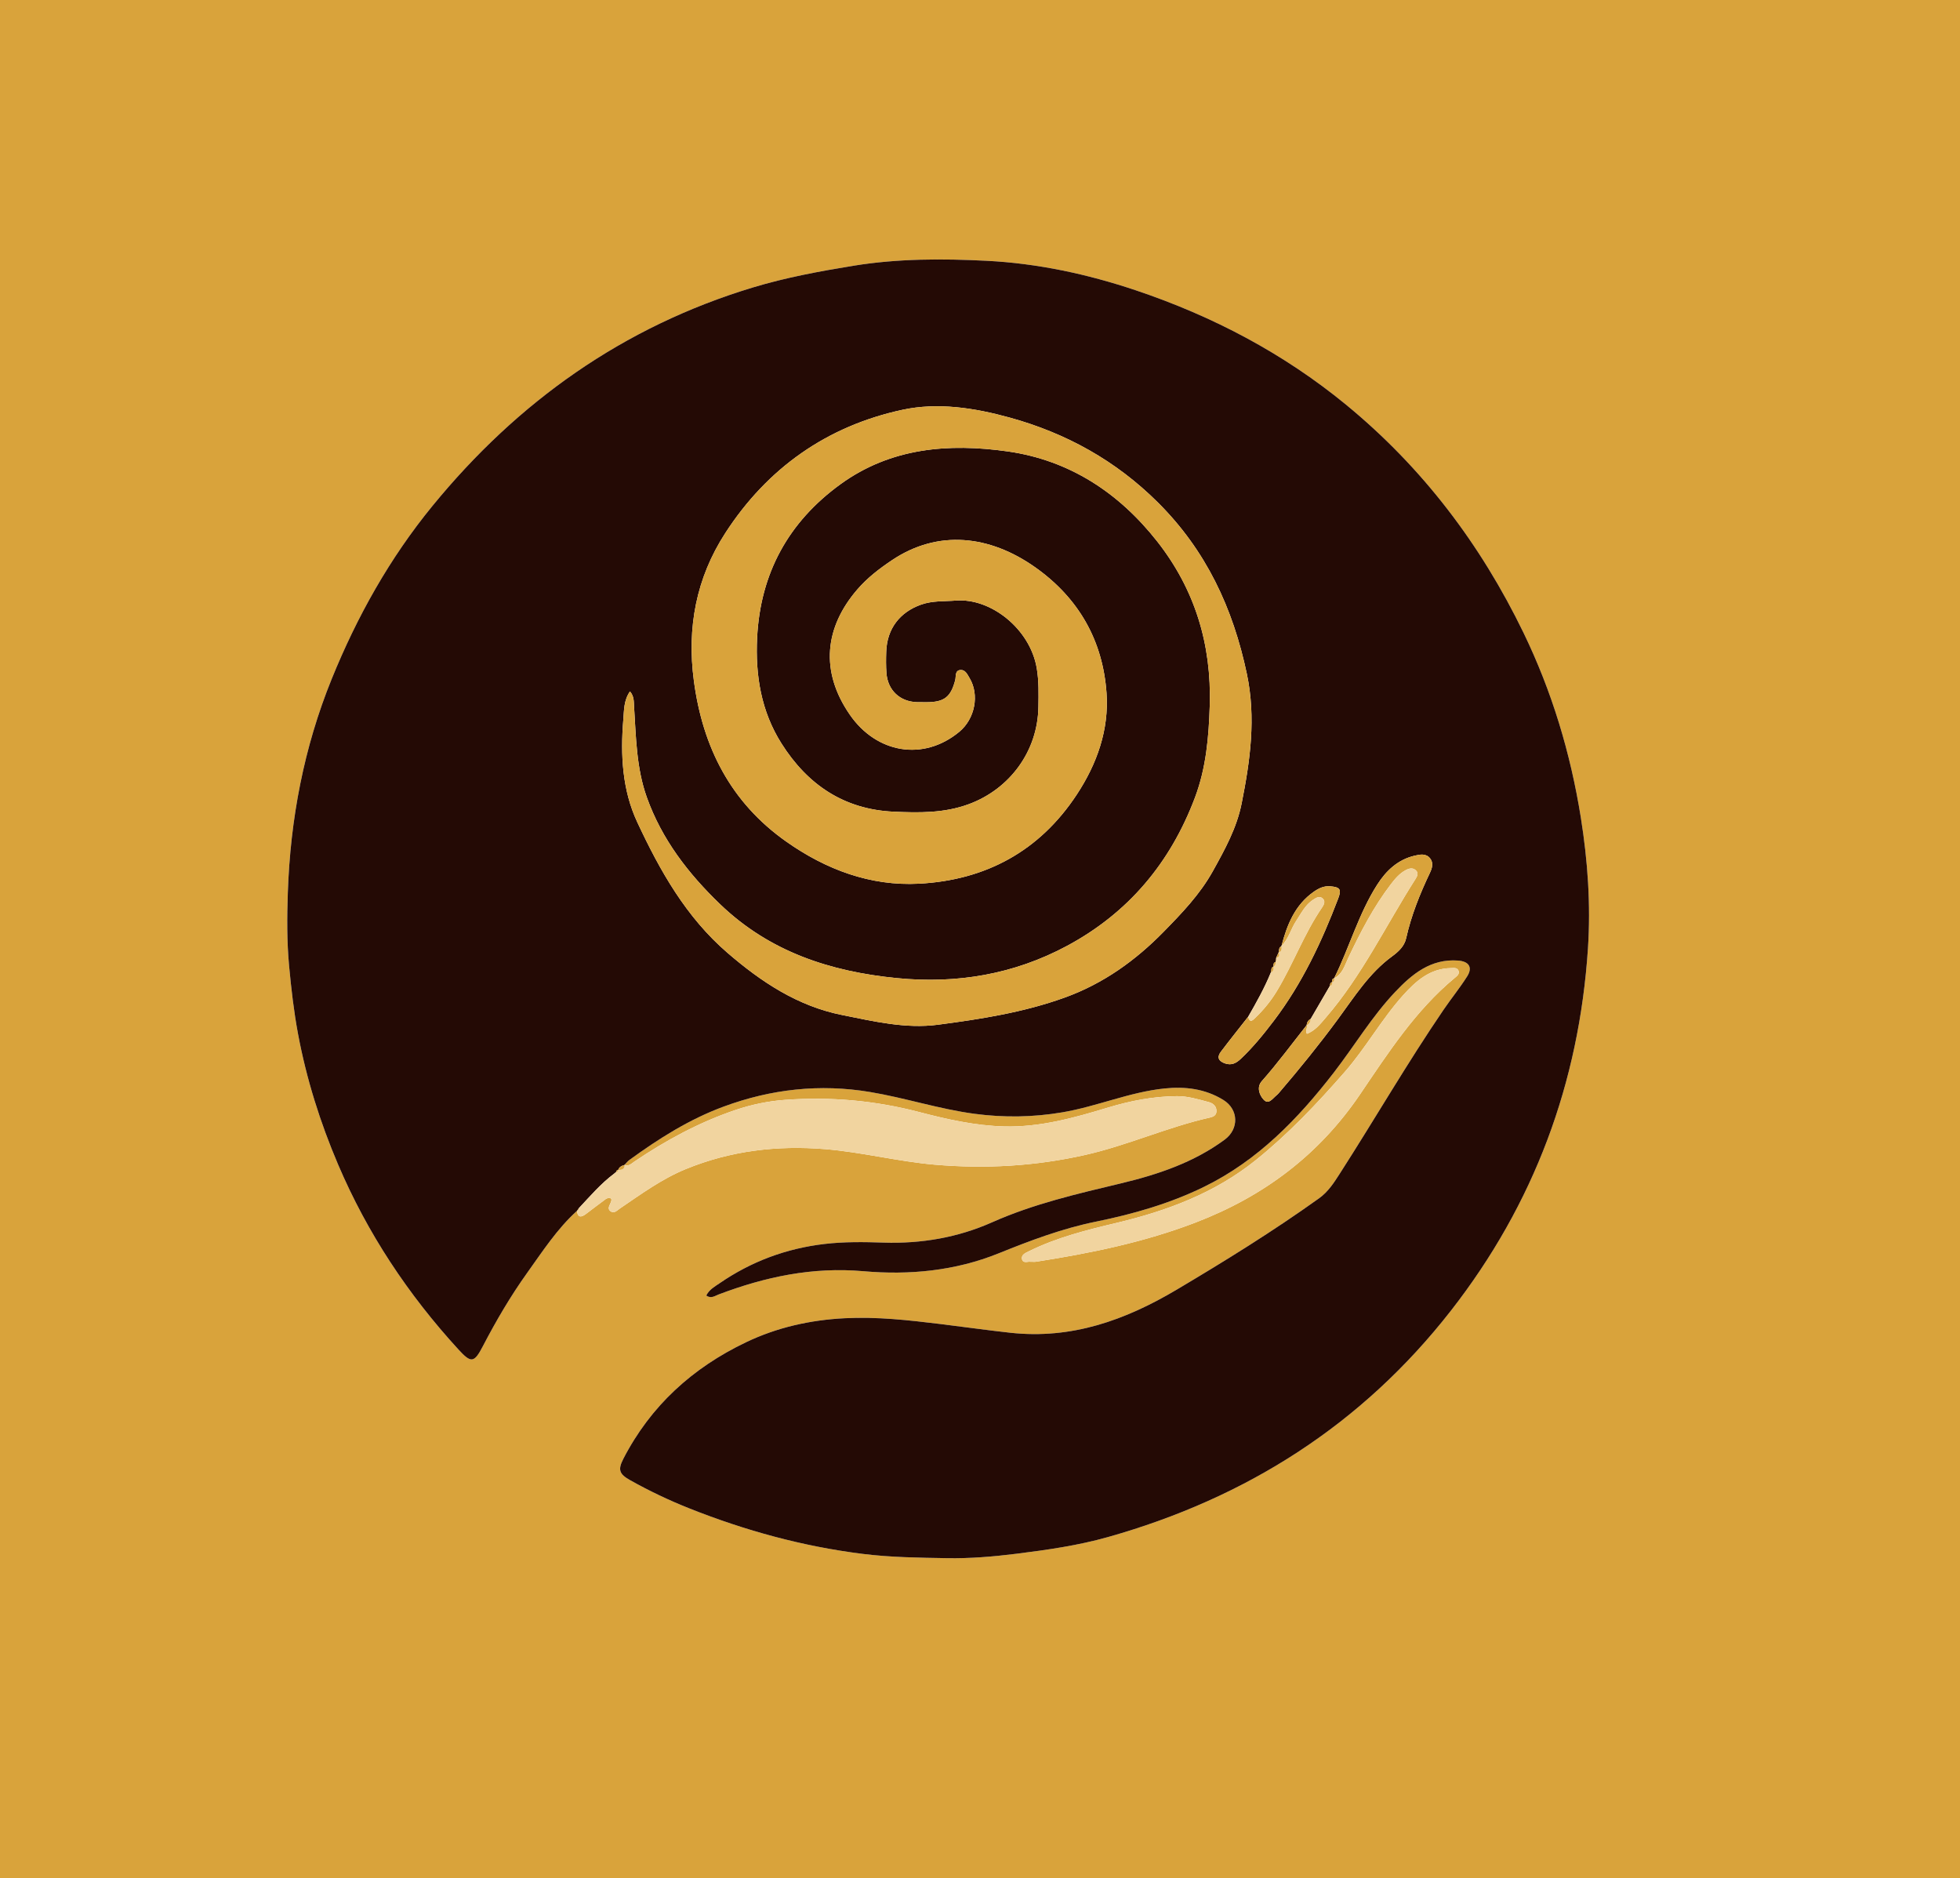
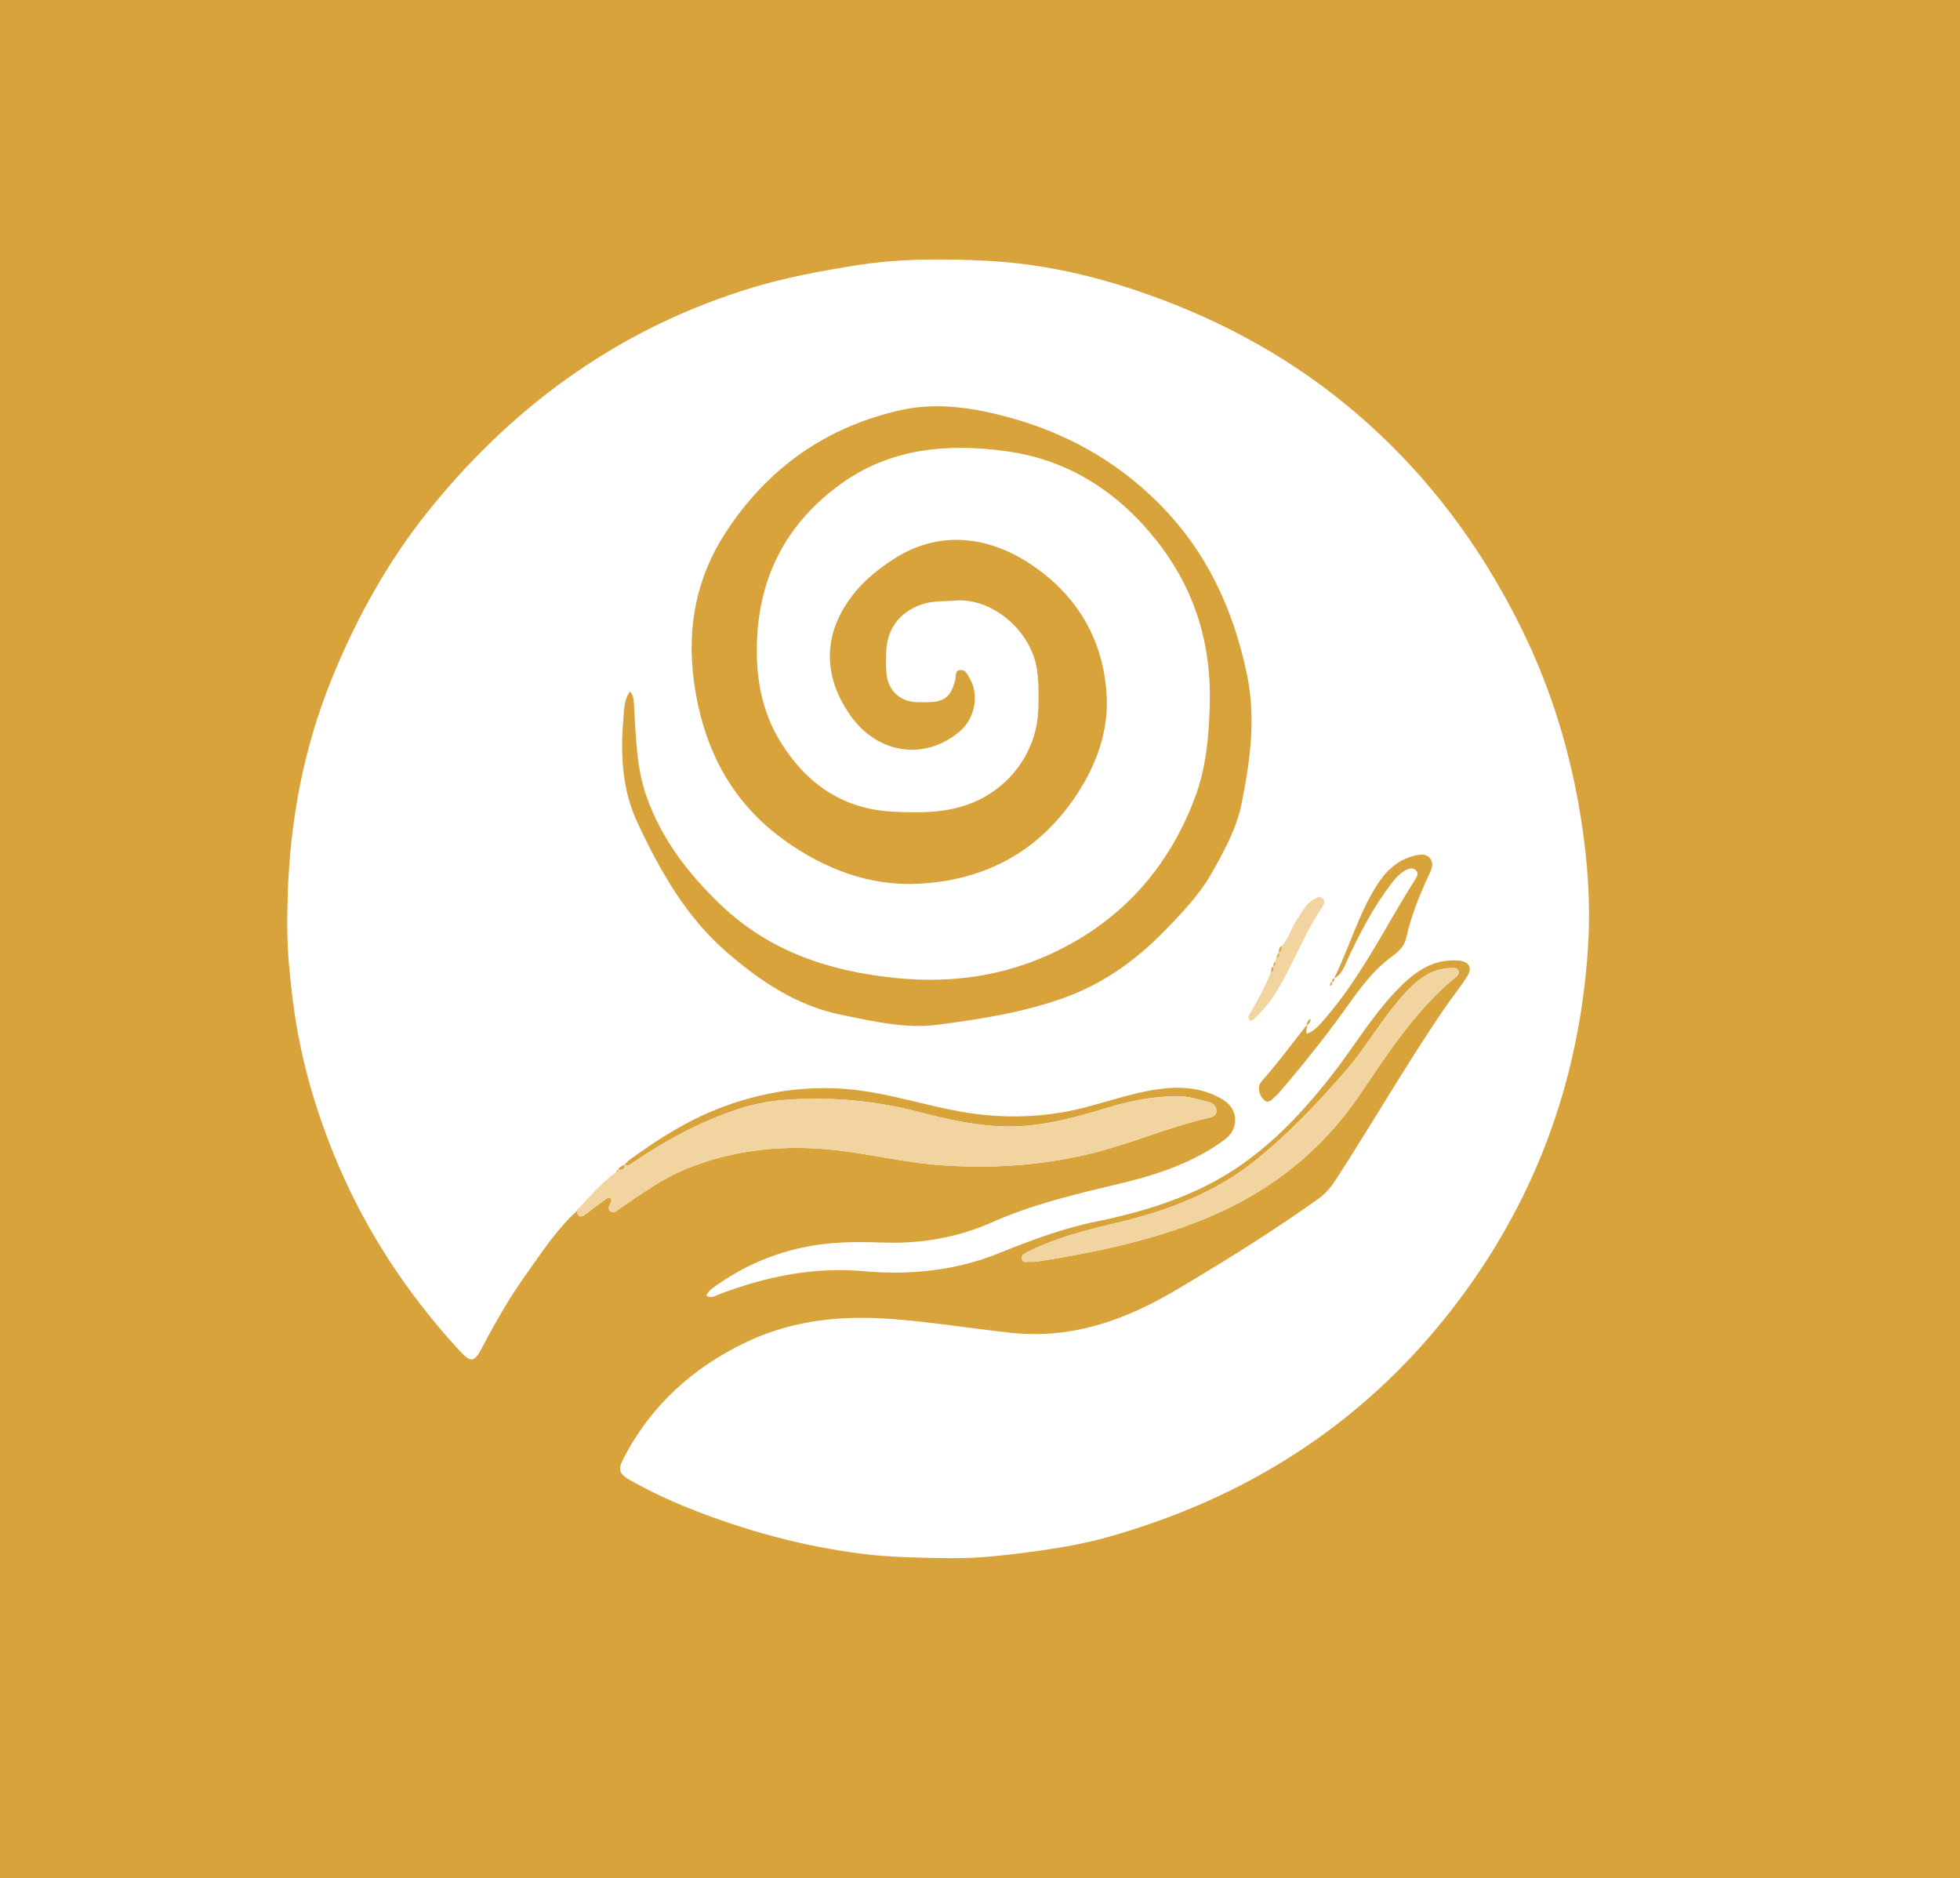
<svg xmlns="http://www.w3.org/2000/svg" id="Ebene_1" x="0px" y="0px" width="1002px" height="960px" viewBox="0 0 1002 960" xml:space="preserve">
  <g>
    <g>
      <path fill-rule="evenodd" clip-rule="evenodd" fill="#D9A33B" d="M501.5,973c-169,0-338-0.015-507,0.094   c-3.75,0.003-4.594-0.845-4.593-4.594c0.101-338.333,0.101-676.667,0-1015c-0.001-3.749,0.844-4.594,4.593-4.593   c338.333,0.1,676.667,0.1,1015,0c3.749-0.001,4.595,0.844,4.594,4.593c-0.101,338.333-0.101,676.667-0.001,1015   c0.001,3.749-0.844,4.597-4.593,4.594C840.167,972.985,670.833,973,501.5,973z M294.951,618.925   c0.512,3.968,2.556,3.1,4.754,1.463c3.334-2.481,6.599-5.059,9.964-7.497c0.593-0.43,1.644-0.704,2.283-0.479   c0.971,0.34,0.623,1.309,0.33,2.12c-0.542,1.499-1.971,3.21-0.234,4.544c1.892,1.452,3.402-0.385,4.844-1.36   c10.879-7.364,21.421-15.137,33.782-20.191c22.873-9.353,46.561-12.144,70.948-10.173c18.874,1.524,37.279,6.313,56.192,7.952   c25.911,2.244,51.364,0.771,76.745-4.92c21.824-4.895,42.243-14.293,64.035-19.176c1.753-0.393,3.224-1.157,3.29-3.178   c0.086-2.594-1.725-4.109-3.82-4.665c-5.395-1.428-10.789-3.123-16.449-3.074c-12.067,0.105-23.724,2.362-35.3,5.868   c-17.208,5.212-34.595,10.069-52.847,9.606c-14.893-0.377-29.331-3.634-43.687-7.385c-22.407-5.856-45.22-7.874-68.294-6.208   c-8.621,0.622-17.09,2.353-25.375,5.147c-18.625,6.282-35.678,15.523-51.89,26.48c-1.448,0.979-2.82,2.528-4.934,1.598   c0.809-0.831,1.517-1.8,2.44-2.473c15.012-10.925,30.603-20.791,48.156-27.28c24.333-8.994,49.26-11.765,74.863-7.491   c17.97,2.998,35.361,8.743,53.486,11.153c15.053,2.002,29.942,1.771,44.885-0.759c17.669-2.991,34.303-10.349,52.239-12.193   c10.642-1.095,20.871,0.194,30.048,5.869c7.842,4.85,8.084,14.82,0.696,20.274c-15.827,11.685-34.166,17.844-52.93,22.332   c-22.406,5.359-44.745,10.48-65.961,19.917c-17.511,7.789-36.1,11.012-55.423,10.39c-10.081-0.325-20.191-0.488-30.347,0.707   c-19.606,2.308-37.405,8.965-53.584,20.076c-2.469,1.695-5.36,3.261-6.803,6.299c2.514,1.72,4.446,0.145,6.307-0.561   c23.845-9.036,48.082-14.181,73.967-11.905c23.525,2.067,46.932-0.122,69.22-9.128c16.187-6.54,32.505-12.701,49.68-16.189   c19.106-3.88,37.784-9.233,55.312-17.808c27.38-13.393,47.999-34.673,66.353-58.423c10.549-13.649,19.436-28.603,31.335-41.17   c8.646-9.131,18.23-17.103,32.167-16.058c5.53,0.415,7.583,3.443,4.657,8.076c-3.71,5.874-8.135,11.291-12.055,17.039   c-18.586,27.255-35.108,55.818-52.925,83.563c-3.043,4.738-5.984,9.438-10.76,12.854c-23.468,16.795-47.955,31.956-72.76,46.68   c-26.302,15.611-53.705,25.463-85.03,22.032c-11.966-1.311-23.877-3.013-35.814-4.468c-16.251-1.98-32.38-3.803-48.866-2.957   c-17.745,0.91-34.577,4.684-50.504,12.299c-27.306,13.056-48.731,32.456-62.696,59.592c-2.847,5.531-2.077,7.765,3.411,10.845   c9.822,5.513,19.984,10.349,30.45,14.504c28.556,11.339,57.917,19.388,88.517,23.213c14.403,1.801,28.825,1.942,43.193,2.19   c11.657,0.201,23.451-0.769,35.173-2.233c15.876-1.983,31.697-4.231,47.05-8.565c70.667-19.949,129.805-57.393,175.31-115.709   c42.563-54.546,65.528-116.453,70.052-185.172c1.469-22.311-0.089-44.697-3.645-66.911c-5.267-32.896-14.772-64.443-29.281-94.396   c-21.946-45.307-51.785-84.64-90.786-116.635c-32.038-26.282-68.194-45.253-107.44-58.433   c-24.779-8.321-50.271-13.776-76.266-15.087c-22.636-1.143-45.406-1.157-68.034,2.527c-17.379,2.831-34.611,6.011-51.478,11.112   c-66.305,20.056-120.199,58.379-163.792,111.653c-21.845,26.696-38.543,56.502-51.503,88.438   c-14.226,35.055-21.162,71.645-22.436,109.301c-0.42,12.419-0.507,24.881,0.653,37.37c1.085,11.674,2.423,23.313,4.566,34.777   c4.301,23.005,11.307,45.249,20.509,66.819c14.981,35.117,35.778,66.412,61.503,94.49c6.549,7.148,8.032,6.866,12.549-1.809   c6.736-12.938,14.094-25.504,22.573-37.354C277.382,639.598,284.792,628.145,294.951,618.925z M526.508,644.923   c1.529,0,2.379,0.111,3.19-0.016c27.801-4.35,55.233-9.929,81.672-20.1c34.729-13.359,62.896-34.466,83.925-65.457   c14.362-21.166,28.31-42.85,48.361-59.473c1.123-0.931,2.617-1.982,1.975-3.691c-0.661-1.759-2.515-1.375-3.943-1.351   c-10.639,0.185-17.832,6.578-24.389,13.881c-11.02,12.276-19.004,26.815-29.919,39.298   c-14.078,16.101-28.677,31.512-45.313,44.913c-20.956,16.881-45.548,26.039-71.337,32.16c-15.269,3.624-30.403,7.42-44.55,14.389   c-1.749,0.861-4.207,1.781-3.711,4.104C522.976,645.941,525.529,644.729,526.508,644.923z" />
-       <path fill-rule="evenodd" clip-rule="evenodd" fill="#240A05" d="M294.951,618.925c-10.159,9.22-17.569,20.673-25.459,31.699   c-8.479,11.851-15.836,24.417-22.573,37.354c-4.517,8.675-6,8.957-12.549,1.809c-25.725-28.078-46.521-59.373-61.503-94.49   c-9.202-21.57-16.208-43.814-20.509-66.819c-2.143-11.465-3.481-23.104-4.566-34.777c-1.161-12.489-1.074-24.951-0.653-37.37   c1.273-37.656,8.21-74.246,22.436-109.301c12.96-31.937,29.658-61.742,51.503-88.438c43.593-53.274,97.487-91.598,163.792-111.653   c16.866-5.102,34.099-8.281,51.478-11.112c22.628-3.685,45.398-3.67,68.034-2.527c25.995,1.311,51.486,6.766,76.266,15.087   c39.246,13.18,75.402,32.15,107.44,58.433c39.001,31.995,68.84,71.328,90.786,116.635c14.509,29.953,24.015,61.5,29.281,94.396   c3.556,22.214,5.113,44.601,3.645,66.911c-4.523,68.719-27.489,130.626-70.052,185.172   c-45.505,58.316-104.643,95.76-175.31,115.709c-15.353,4.334-31.174,6.582-47.05,8.565c-11.722,1.465-23.516,2.435-35.173,2.233   c-14.368-0.248-28.79-0.39-43.193-2.19c-30.6-3.825-59.961-11.874-88.517-23.213c-10.466-4.155-20.628-8.991-30.45-14.504   c-5.488-3.08-6.258-5.313-3.411-10.845c13.965-27.136,35.391-46.536,62.696-59.592c15.927-7.615,32.759-11.389,50.504-12.299   c16.486-0.846,32.615,0.977,48.866,2.957c11.938,1.455,23.849,3.157,35.814,4.468c31.325,3.431,58.729-6.421,85.03-22.032   c24.805-14.724,49.292-29.885,72.76-46.68c4.775-3.417,7.717-8.116,10.76-12.854c17.816-27.744,34.339-56.308,52.925-83.563   c3.92-5.748,8.345-11.165,12.055-17.039c2.926-4.633,0.873-7.661-4.657-8.076c-13.937-1.045-23.521,6.927-32.167,16.058   c-11.899,12.567-20.786,27.521-31.335,41.17c-18.354,23.75-38.973,45.03-66.353,58.423c-17.527,8.574-36.205,13.928-55.312,17.808   c-17.175,3.488-33.493,9.649-49.68,16.189c-22.288,9.006-45.694,11.195-69.22,9.128c-25.885-2.275-50.122,2.869-73.967,11.905   c-1.86,0.705-3.793,2.28-6.307,0.561c1.442-3.038,4.334-4.604,6.803-6.299c16.179-11.111,33.978-17.769,53.584-20.076   c10.155-1.195,20.266-1.032,30.347-0.707c19.323,0.622,37.912-2.601,55.423-10.39c21.216-9.437,43.555-14.558,65.961-19.917   c18.764-4.488,37.103-10.647,52.93-22.332c7.388-5.454,7.146-15.425-0.696-20.274c-9.177-5.675-19.406-6.964-30.048-5.869   c-17.937,1.845-34.57,9.202-52.239,12.193c-14.942,2.53-29.832,2.761-44.885,0.759c-18.125-2.41-35.517-8.155-53.486-11.153   c-25.604-4.273-50.53-1.503-74.863,7.491c-17.554,6.489-33.145,16.355-48.156,27.28c-0.924,0.673-1.632,1.642-2.439,2.473   c0.001-0.001,0.013,0.035,0.013,0.035c-1.457,0.422-2.767,1.029-3.292,2.622l0.03-0.031c-0.638,0.032-0.986,0.365-1.045,1.002   l0.034-0.033c-0.368,0.311-0.735,0.621-1.103,0.931c-6.785,5.081-12.255,11.504-18.009,17.638   c-0.335,0.477-0.67,0.954-1.004,1.432L294.951,618.925z M681.042,502.003c-1.179,0.196-0.987,1.226-1.216,1.999   c-3.253,5.593-6.506,11.185-9.759,16.777c-1.325,0.679-1.936,1.82-2.1,3.251l0.047-0.049c-7.59,9.598-14.85,19.451-22.965,28.642   c-2.708,3.067-1.256,7.11,1.002,9.498c2.534,2.679,4.588-0.712,6.542-2.278c0.516-0.413,0.968-0.919,1.4-1.424   c10.376-12.103,20.405-24.483,29.864-37.322c8.454-11.475,16.057-23.689,27.841-32.292c3.279-2.394,6.249-5.154,7.157-9.231   c2.597-11.656,7.02-22.622,12.116-33.356c1.167-2.458,1.979-5.108,0.14-7.46c-2.067-2.644-5.128-2.036-7.865-1.399   c-8.604,2.001-14.596,7.655-19.16,14.791c-9.552,14.934-14.236,32.148-22.053,47.906l0.019-0.037   c-1.199,0.233-1.008,1.184-1.039,2.018L681.042,502.003z M651.039,494.042l0.021-0.023c-1.538,0.535-0.896,2.047-1.37,3.059   c-3.211,7.853-7.34,15.234-11.561,22.569c-4.679,5.978-9.43,11.9-14.006,17.956c-2.141,2.832-1.182,4.8,2.149,5.95   c3.312,1.144,5.712-0.134,8.028-2.32c6.303-5.95,11.736-12.644,16.96-19.527c14.415-18.995,24.434-40.306,32.858-62.451   c1.774-4.665,0.977-5.815-4.105-6.238c-3.145-0.262-5.826,1.013-8.294,2.73c-9.685,6.743-13.755,16.872-16.585,27.73l-0.059,0.13   c-1.382,0.682-1.112,2.081-1.406,3.235l0.012-0.047c-0.407,0.886-0.814,1.771-1.222,2.656l-0.056,0.354   c-0.072,0.531-0.144,1.062-0.215,1.593l-0.091,0.283C650.92,492.098,651.005,493.081,651.039,494.042z M322.053,353.399   c-3.212,4.652-2.998,9.628-3.402,14.503c-1.489,17.984-0.547,35.883,7.127,52.324c11.563,24.777,24.931,48.538,46.146,66.818   c17.243,14.858,35.818,27.211,58.553,31.761c16.158,3.233,32.489,7.143,48.992,4.977c21.89-2.872,43.686-6.262,64.751-13.849   c19.874-7.158,36.363-19.06,50.697-33.703c9.19-9.389,18.505-19.05,25.085-30.889c6.166-11.094,12.247-22.087,14.761-34.693   c4.373-21.932,7.421-43.66,2.66-66.223c-7.092-33.611-20.84-63.075-45.482-87.599c-21.515-21.41-46.884-35.409-75.769-43.385   c-17.953-4.957-36.751-7.881-54.873-3.965c-38.545,8.327-68.986,29.769-90.518,63.016c-14.889,22.99-19.651,48.34-16.056,75.464   c4.501,33.945,18.826,62.199,47.258,82.229c20.285,14.292,42.992,22.813,67.858,21.503c34.009-1.794,61.574-16.585,80.662-45.596   c10.36-15.746,16.487-33.118,15.182-51.849c-1.869-26.827-14.24-48.55-36.417-64.243c-23.347-16.521-49.742-19.39-73.189-3.718   c-6.507,4.349-12.657,9.049-17.841,15.067c-16.542,19.208-19.207,41.673-3.75,64.004c13.633,19.696,37.544,23.875,55.894,8.726   c8.072-6.664,10.418-18.957,5.267-27.521c-1.118-1.86-2.143-4.259-4.576-4.102c-3.046,0.196-2.248,3.298-2.742,5.174   c-2.262,8.594-5.52,11.234-14.491,11.298c-1.666,0.012-3.333,0.016-4.999-0.028c-8.777-0.229-15.021-6.074-15.67-14.901   c-0.268-3.646-0.236-7.329-0.104-10.987c0.422-11.646,6.897-20.104,17.843-23.979c5.815-2.058,11.799-1.593,17.758-2.06   c17.867-1.399,37.886,14.442,41.331,34.479c1.144,6.649,0.951,13.283,0.854,19.93c-0.332,22.436-14.479,41.859-35.55,49.648   c-12.563,4.644-25.497,4.451-38.501,3.853c-25.407-1.171-44.017-13.864-57.278-34.837c-10.43-16.494-13.43-34.884-12.458-54.149   c1.662-32.938,16.003-59.053,42.515-78.331c25.808-18.766,55.477-21.109,85.577-16.832c31.539,4.482,56.868,21.107,76.453,46.033   c19.267,24.521,27.808,52.604,26.844,83.837c-0.497,16.087-1.819,31.809-7.564,47.062c-12.556,33.338-34.025,58.97-65.407,75.809   c-27.167,14.578-56.337,19.504-87.026,16.471c-34.027-3.363-65.014-13.434-90.316-37.761   c-16.324-15.694-29.798-33.161-37.48-54.671c-5.351-14.979-5.521-30.712-6.509-46.316   C323.985,358.616,324.224,355.947,322.053,353.399z" />
      <path fill-rule="evenodd" clip-rule="evenodd" fill="#F1D49F" d="M295.92,617.561c5.754-6.134,11.224-12.557,18.008-17.637   c0.367-0.311,0.735-0.621,1.104-0.932c0,0-0.034,0.033-0.033,0.032c0.625-0.046,1.004-0.347,1.044-1.001l-0.03,0.031   c1.666-0.16,3.411-0.22,3.292-2.622c0,0-0.012-0.036-0.013-0.035c2.112,0.931,3.484-0.619,4.933-1.598   c16.212-10.957,33.265-20.198,51.89-26.48c8.285-2.795,16.754-4.525,25.375-5.147c23.074-1.666,45.887,0.352,68.294,6.208   c14.355,3.751,28.794,7.008,43.687,7.385c18.252,0.463,35.639-4.395,52.847-9.606c11.576-3.506,23.232-5.763,35.3-5.868   c5.66-0.049,11.055,1.646,16.449,3.074c2.096,0.556,3.906,2.071,3.82,4.665c-0.066,2.021-1.537,2.785-3.29,3.178   c-21.792,4.883-42.211,14.281-64.035,19.176c-25.381,5.691-50.834,7.164-76.745,4.92c-18.913-1.639-37.318-6.428-56.192-7.952   c-24.388-1.971-48.075,0.82-70.948,10.173c-12.361,5.055-22.903,12.827-33.782,20.191c-1.441,0.976-2.952,2.813-4.844,1.36   c-1.736-1.334-0.308-3.045,0.234-4.544c0.293-0.812,0.641-1.78-0.33-2.12c-0.64-0.225-1.69,0.05-2.283,0.479   c-3.365,2.438-6.63,5.016-9.964,7.497c-2.198,1.637-4.242,2.505-4.754-1.463c0,0-0.035,0.067-0.035,0.066   C295.591,618.753,295.921,618.273,295.92,617.561z" />
      <path fill-rule="evenodd" clip-rule="evenodd" fill="#F1D49F" d="M526.508,644.923c-0.979-0.193-3.532,1.019-4.038-1.343   c-0.496-2.322,1.962-3.242,3.711-4.104c14.146-6.969,29.281-10.765,44.55-14.389c25.789-6.121,50.381-15.279,71.337-32.16   c16.636-13.401,31.234-28.813,45.313-44.913c10.915-12.482,18.899-27.021,29.919-39.298c6.557-7.303,13.75-13.696,24.389-13.881   c1.429-0.024,3.282-0.408,3.943,1.351c0.643,1.709-0.852,2.761-1.975,3.691c-20.052,16.623-33.999,38.307-48.361,59.473   c-21.029,30.991-49.196,52.098-83.925,65.457c-26.438,10.171-53.871,15.75-81.672,20.1   C528.887,645.034,528.037,644.923,526.508,644.923z" />
      <path fill-rule="evenodd" clip-rule="evenodd" fill="#D9A33B" d="M322.053,353.399c2.171,2.548,1.933,5.217,2.096,7.798   c0.987,15.604,1.158,31.338,6.509,46.316c7.683,21.51,21.156,38.977,37.48,54.671c25.303,24.327,56.289,34.397,90.316,37.761   c30.689,3.033,59.859-1.893,87.026-16.471c31.382-16.839,52.852-42.471,65.407-75.809c5.745-15.253,7.067-30.975,7.564-47.062   c0.964-31.233-7.577-59.316-26.844-83.837c-19.585-24.926-44.914-41.551-76.453-46.033c-30.101-4.277-59.77-1.934-85.577,16.832   c-26.512,19.278-40.853,45.393-42.515,78.331c-0.972,19.266,2.028,37.655,12.458,54.149   c13.262,20.973,31.871,33.666,57.278,34.837c13.004,0.599,25.938,0.791,38.501-3.853c21.071-7.789,35.218-27.213,35.55-49.648   c0.098-6.646,0.29-13.28-0.854-19.93c-3.445-20.036-23.464-35.878-41.331-34.479c-5.959,0.467-11.942,0.002-17.758,2.06   c-10.945,3.875-17.421,12.333-17.843,23.979c-0.133,3.658-0.164,7.341,0.104,10.987c0.648,8.827,6.893,14.673,15.67,14.901   c1.666,0.044,3.333,0.04,4.999,0.028c8.972-0.063,12.229-2.704,14.491-11.298c0.494-1.876-0.304-4.978,2.742-5.174   c2.434-0.157,3.458,2.241,4.576,4.102c5.151,8.564,2.806,20.857-5.267,27.521c-18.35,15.149-42.261,10.971-55.894-8.726   c-15.457-22.331-12.792-44.796,3.75-64.004c5.184-6.019,11.334-10.719,17.841-15.067c23.447-15.672,49.843-12.804,73.189,3.718   c22.177,15.693,34.548,37.416,36.417,64.243c1.306,18.73-4.821,36.103-15.182,51.849c-19.088,29.011-46.653,43.802-80.662,45.596   c-24.866,1.311-47.573-7.211-67.858-21.503c-28.432-20.03-42.757-48.284-47.258-82.229c-3.596-27.124,1.167-52.474,16.056-75.464   c21.531-33.247,51.973-54.688,90.518-63.016c18.122-3.916,36.92-0.992,54.873,3.965c28.885,7.976,54.254,21.975,75.769,43.385   c24.643,24.523,38.391,53.987,45.482,87.599c4.761,22.563,1.713,44.291-2.66,66.223c-2.514,12.606-8.595,23.6-14.761,34.693   c-6.58,11.839-15.895,21.5-25.085,30.889c-14.334,14.644-30.823,26.545-50.697,33.703c-21.065,7.587-42.861,10.977-64.751,13.849   c-16.503,2.166-32.834-1.743-48.992-4.977c-22.734-4.55-41.31-16.902-58.553-31.761c-21.215-18.28-34.582-42.041-46.146-66.818   c-7.674-16.441-8.616-34.34-7.127-52.324C319.055,363.027,318.841,358.052,322.053,353.399z" />
      <path fill-rule="evenodd" clip-rule="evenodd" fill="#D9A33B" d="M682.034,500.055c7.816-15.758,12.501-32.973,22.053-47.906   c4.564-7.136,10.556-12.79,19.16-14.791c2.737-0.637,5.798-1.244,7.865,1.399c1.839,2.352,1.027,5.002-0.14,7.46   c-5.097,10.734-9.52,21.7-12.116,33.356c-0.908,4.077-3.878,6.838-7.157,9.231c-11.784,8.603-19.387,20.817-27.841,32.292   c-9.459,12.839-19.488,25.22-29.864,37.322c-0.433,0.505-0.885,1.011-1.4,1.424c-1.954,1.566-4.008,4.957-6.542,2.278   c-2.258-2.388-3.71-6.431-1.002-9.498c8.115-9.19,15.375-19.044,22.965-28.642c0.613,1.407-0.912,2.854,0.122,4.432   c4.258-1.627,6.887-5.071,9.688-8.318c18.506-21.452,30.652-47.021,45.735-70.688c0.882-1.384,1.838-3.037,0.278-4.539   c-1.561-1.501-3.412-1.042-5.104-0.156c-3.174,1.661-5.447,4.337-7.578,7.113c-8.969,11.686-15.681,24.667-21.949,37.931   C687.426,493.521,686.291,497.932,682.034,500.055z" />
-       <path fill-rule="evenodd" clip-rule="evenodd" fill="#D9A33B" d="M655.135,483.477c2.83-10.858,6.9-20.987,16.585-27.73   c2.468-1.718,5.149-2.992,8.294-2.73c5.082,0.423,5.88,1.573,4.105,6.238c-8.425,22.146-18.443,43.456-32.858,62.451   c-5.224,6.884-10.657,13.577-16.96,19.527c-2.316,2.187-4.717,3.464-8.028,2.32c-3.331-1.15-4.29-3.118-2.149-5.95   c4.576-6.056,9.327-11.979,14.004-17.952c0.807,3.822,2.727,1.42,3.758,0.433c4.219-4.039,7.875-8.56,10.912-13.585   c8.361-13.831,13.875-29.199,23.038-42.6c0.923-1.35,1.896-3.138,0.441-4.574c-1.65-1.63-3.476-0.417-4.984,0.567   c-4.058,2.646-6.092,6.952-8.665,10.823C659.89,474.833,658.79,479.905,655.135,483.477z" />
-       <path fill-rule="evenodd" clip-rule="evenodd" fill="#F1D49F" d="M682.034,500.055c4.257-2.123,5.392-6.534,7.172-10.3   c6.269-13.264,12.98-26.245,21.949-37.931c2.131-2.776,4.404-5.452,7.578-7.113c1.692-0.886,3.544-1.345,5.104,0.156   c1.56,1.502,0.604,3.155-0.278,4.539c-15.083,23.668-27.229,49.236-45.735,70.688c-2.801,3.247-5.43,6.691-9.688,8.318   c-1.034-1.577,0.491-3.024-0.122-4.432c0,0-0.047,0.049-0.047,0.048c1.42-0.618,1.939-1.818,2.1-3.25   c3.253-5.593,6.506-11.185,9.759-16.777c0.973-0.322,1.348-1.007,1.216-1.999l-0.028,0.032c1.012-0.329,1.242-1.062,1.039-2.018   L682.034,500.055z" />
      <path fill-rule="evenodd" clip-rule="evenodd" fill="#F1D49F" d="M655.135,483.477c3.655-3.571,4.755-8.644,7.492-12.762   c2.573-3.871,4.607-8.177,8.665-10.823c1.509-0.984,3.334-2.197,4.984-0.567c1.455,1.437,0.481,3.225-0.441,4.574   c-9.163,13.4-14.677,28.769-23.038,42.6c-3.037,5.025-6.693,9.546-10.912,13.585c-1.031,0.987-2.951,3.39-3.758-0.433   c4.223-7.339,8.352-14.721,11.564-22.574c1.408-0.595,1.429-1.808,1.368-3.058l-0.021,0.023c0.987-0.502,1.107-1.394,1.06-2.36   c0,0,0.091-0.283,0.091-0.286c0.459-0.479,0.631-0.995,0.215-1.59c0,0,0.056-0.354,0.057-0.356   c1.889-0.204,1.592-1.412,1.221-2.654c0,0-0.012,0.047-0.012,0.046c1.638-0.57,1.596-1.87,1.406-3.234L655.135,483.477z" />
      <path fill-rule="evenodd" clip-rule="evenodd" fill="#D9A33B" d="M319.304,595.433c0.119,2.402-1.626,2.462-3.292,2.622   C316.537,596.462,317.847,595.854,319.304,595.433z" />
      <path fill-rule="evenodd" clip-rule="evenodd" fill="#D9A33B" d="M670.067,520.779c-0.16,1.432-0.68,2.632-2.1,3.25   C668.132,522.6,668.742,521.458,670.067,520.779z" />
      <path fill-rule="evenodd" clip-rule="evenodd" fill="#D9A33B" d="M655.076,483.606c0.189,1.364,0.231,2.664-1.406,3.234   C653.964,485.688,653.694,484.288,655.076,483.606z" />
      <path fill-rule="evenodd" clip-rule="evenodd" fill="#D9A33B" d="M653.682,486.795c0.371,1.242,0.668,2.45-1.221,2.654   C652.867,488.565,653.274,487.681,653.682,486.795z" />
      <path fill-rule="evenodd" clip-rule="evenodd" fill="#D9A33B" d="M651.06,494.019c0.061,1.25,0.04,2.463-1.368,3.058   C650.163,496.065,649.521,494.554,651.06,494.019z" />
      <path fill-rule="evenodd" clip-rule="evenodd" fill="#D9A33B" d="M652.099,491.682c0.048,0.967-0.072,1.858-1.06,2.36   C651.005,493.081,650.92,492.098,652.099,491.682z" />
-       <path fill-rule="evenodd" clip-rule="evenodd" fill="#D9A33B" d="M682.053,500.018c0.203,0.956-0.027,1.688-1.039,2.018   C681.045,501.201,680.854,500.251,682.053,500.018z" />
+       <path fill-rule="evenodd" clip-rule="evenodd" fill="#D9A33B" d="M682.053,500.018c0.203,0.956-0.027,1.688-1.039,2.018   C681.045,501.201,680.854,500.251,682.053,500.018" />
      <path fill-rule="evenodd" clip-rule="evenodd" fill="#D9A33B" d="M681.042,502.003c0.132,0.992-0.243,1.677-1.216,1.999   C680.055,503.229,679.863,502.199,681.042,502.003z" />
      <path fill-rule="evenodd" clip-rule="evenodd" fill="#D9A33B" d="M652.404,489.806c0.416,0.595,0.244,1.11-0.215,1.59   C652.261,490.867,652.332,490.337,652.404,489.806z" />
      <path fill-rule="evenodd" clip-rule="evenodd" fill="#D9A33B" d="M316.042,598.023c-0.04,0.654-0.419,0.955-1.044,1.001   C315.056,598.389,315.404,598.056,316.042,598.023z" />
-       <path fill-rule="evenodd" clip-rule="evenodd" fill="#D9A33B" d="M315.031,598.992c-0.368,0.311-0.736,0.621-1.104,0.932   C314.296,599.613,314.663,599.303,315.031,598.992z" />
      <path fill-rule="evenodd" clip-rule="evenodd" fill="#D9A33B" d="M295.92,617.561c0.001,0.713-0.329,1.192-1.004,1.431   C295.25,618.515,295.585,618.037,295.92,617.561z" />
    </g>
  </g>
</svg>